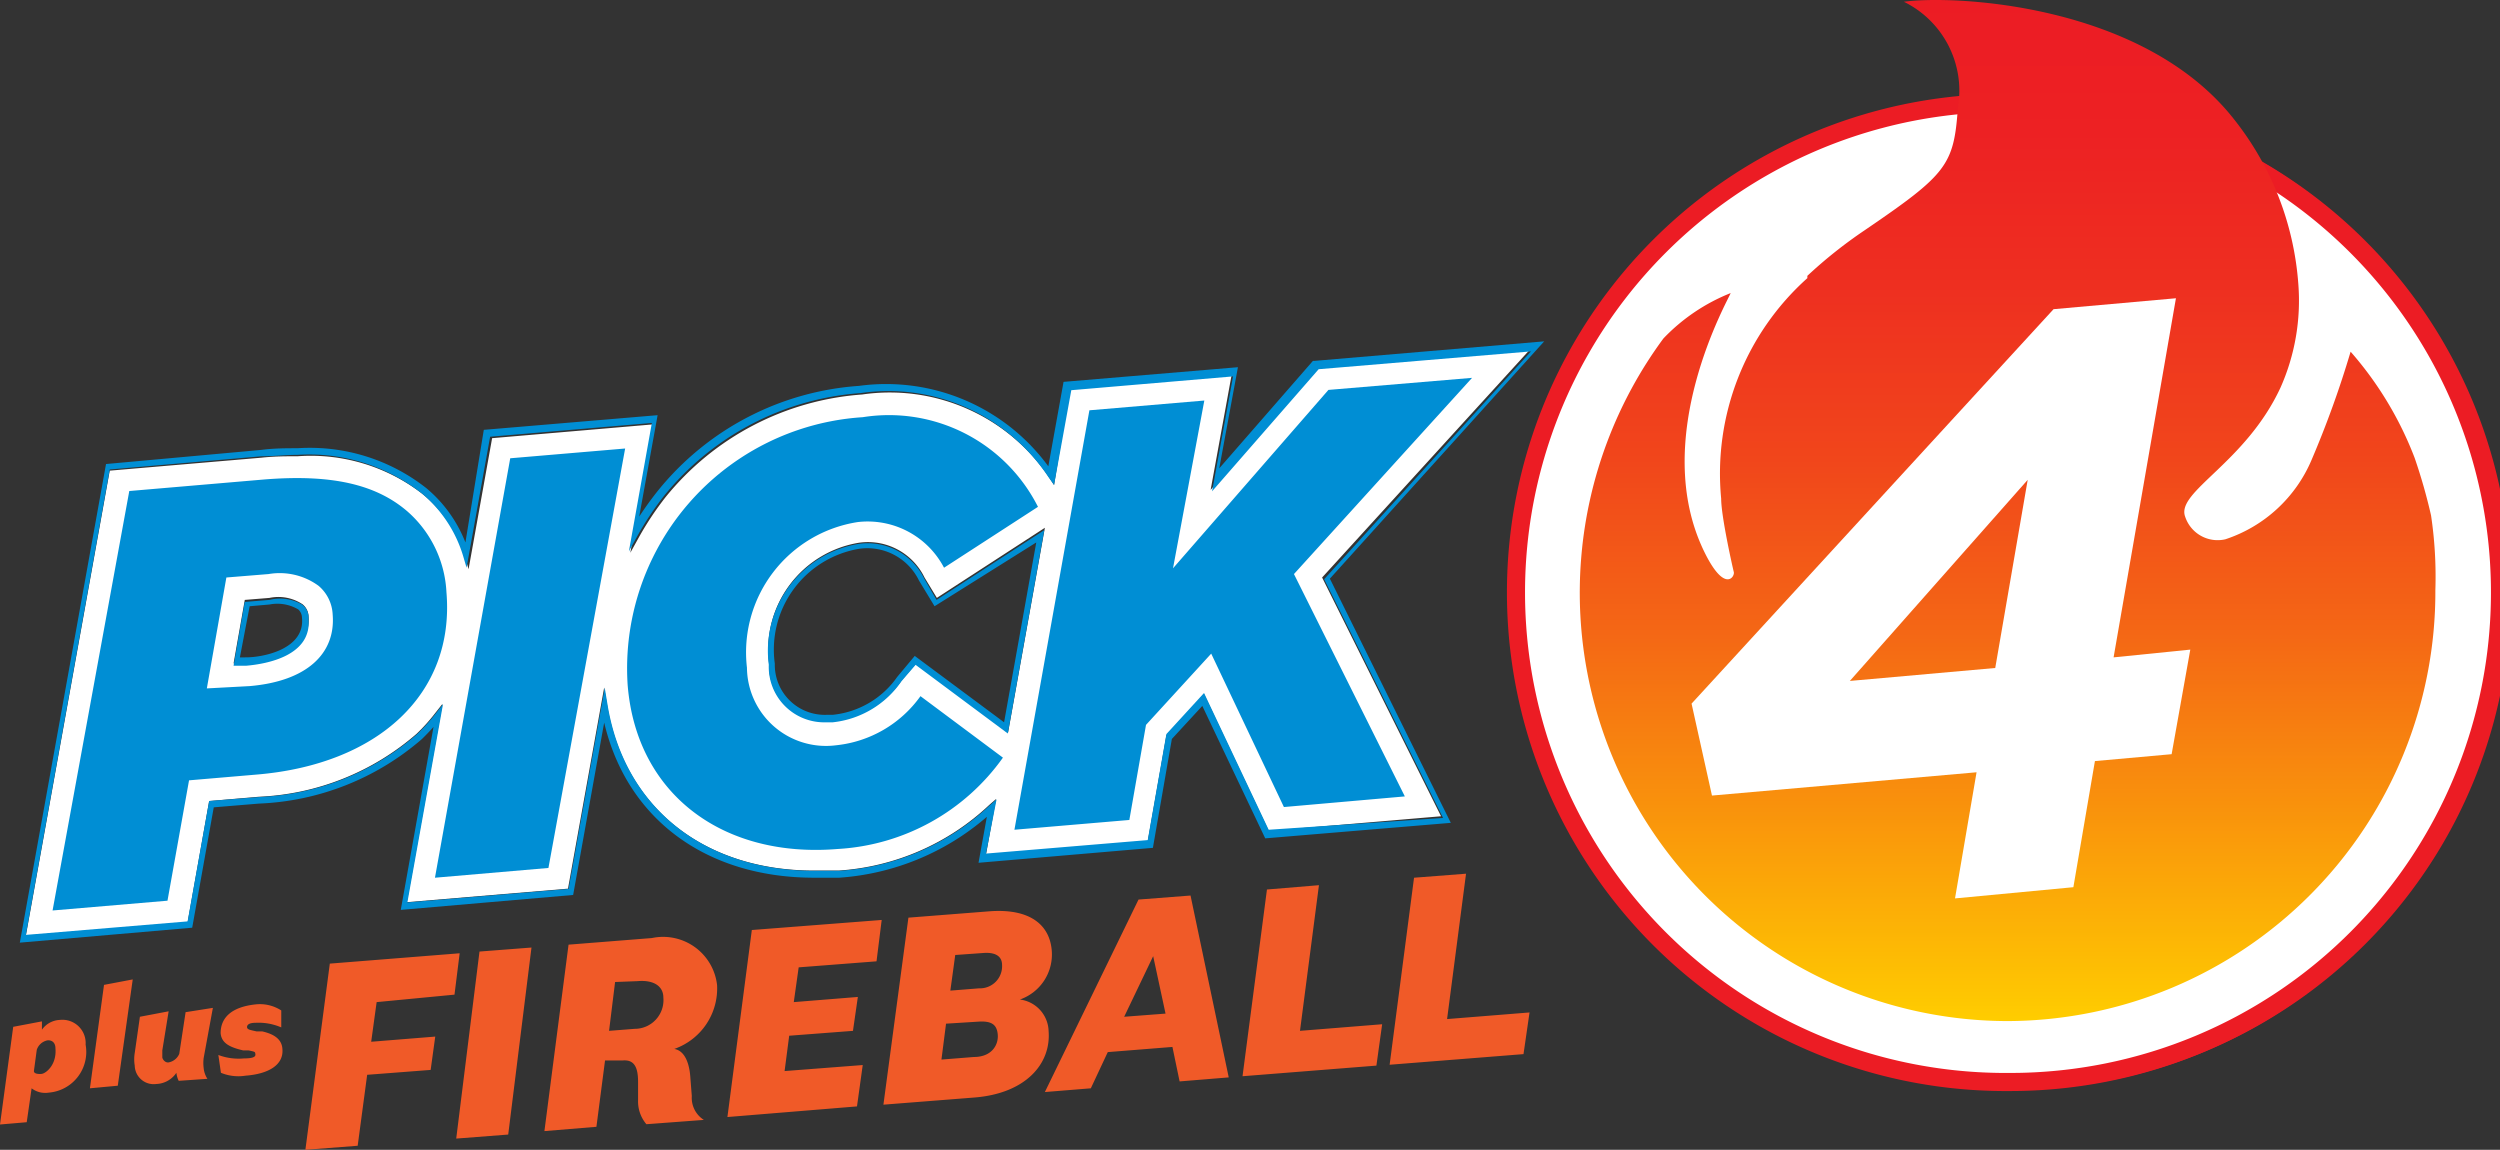
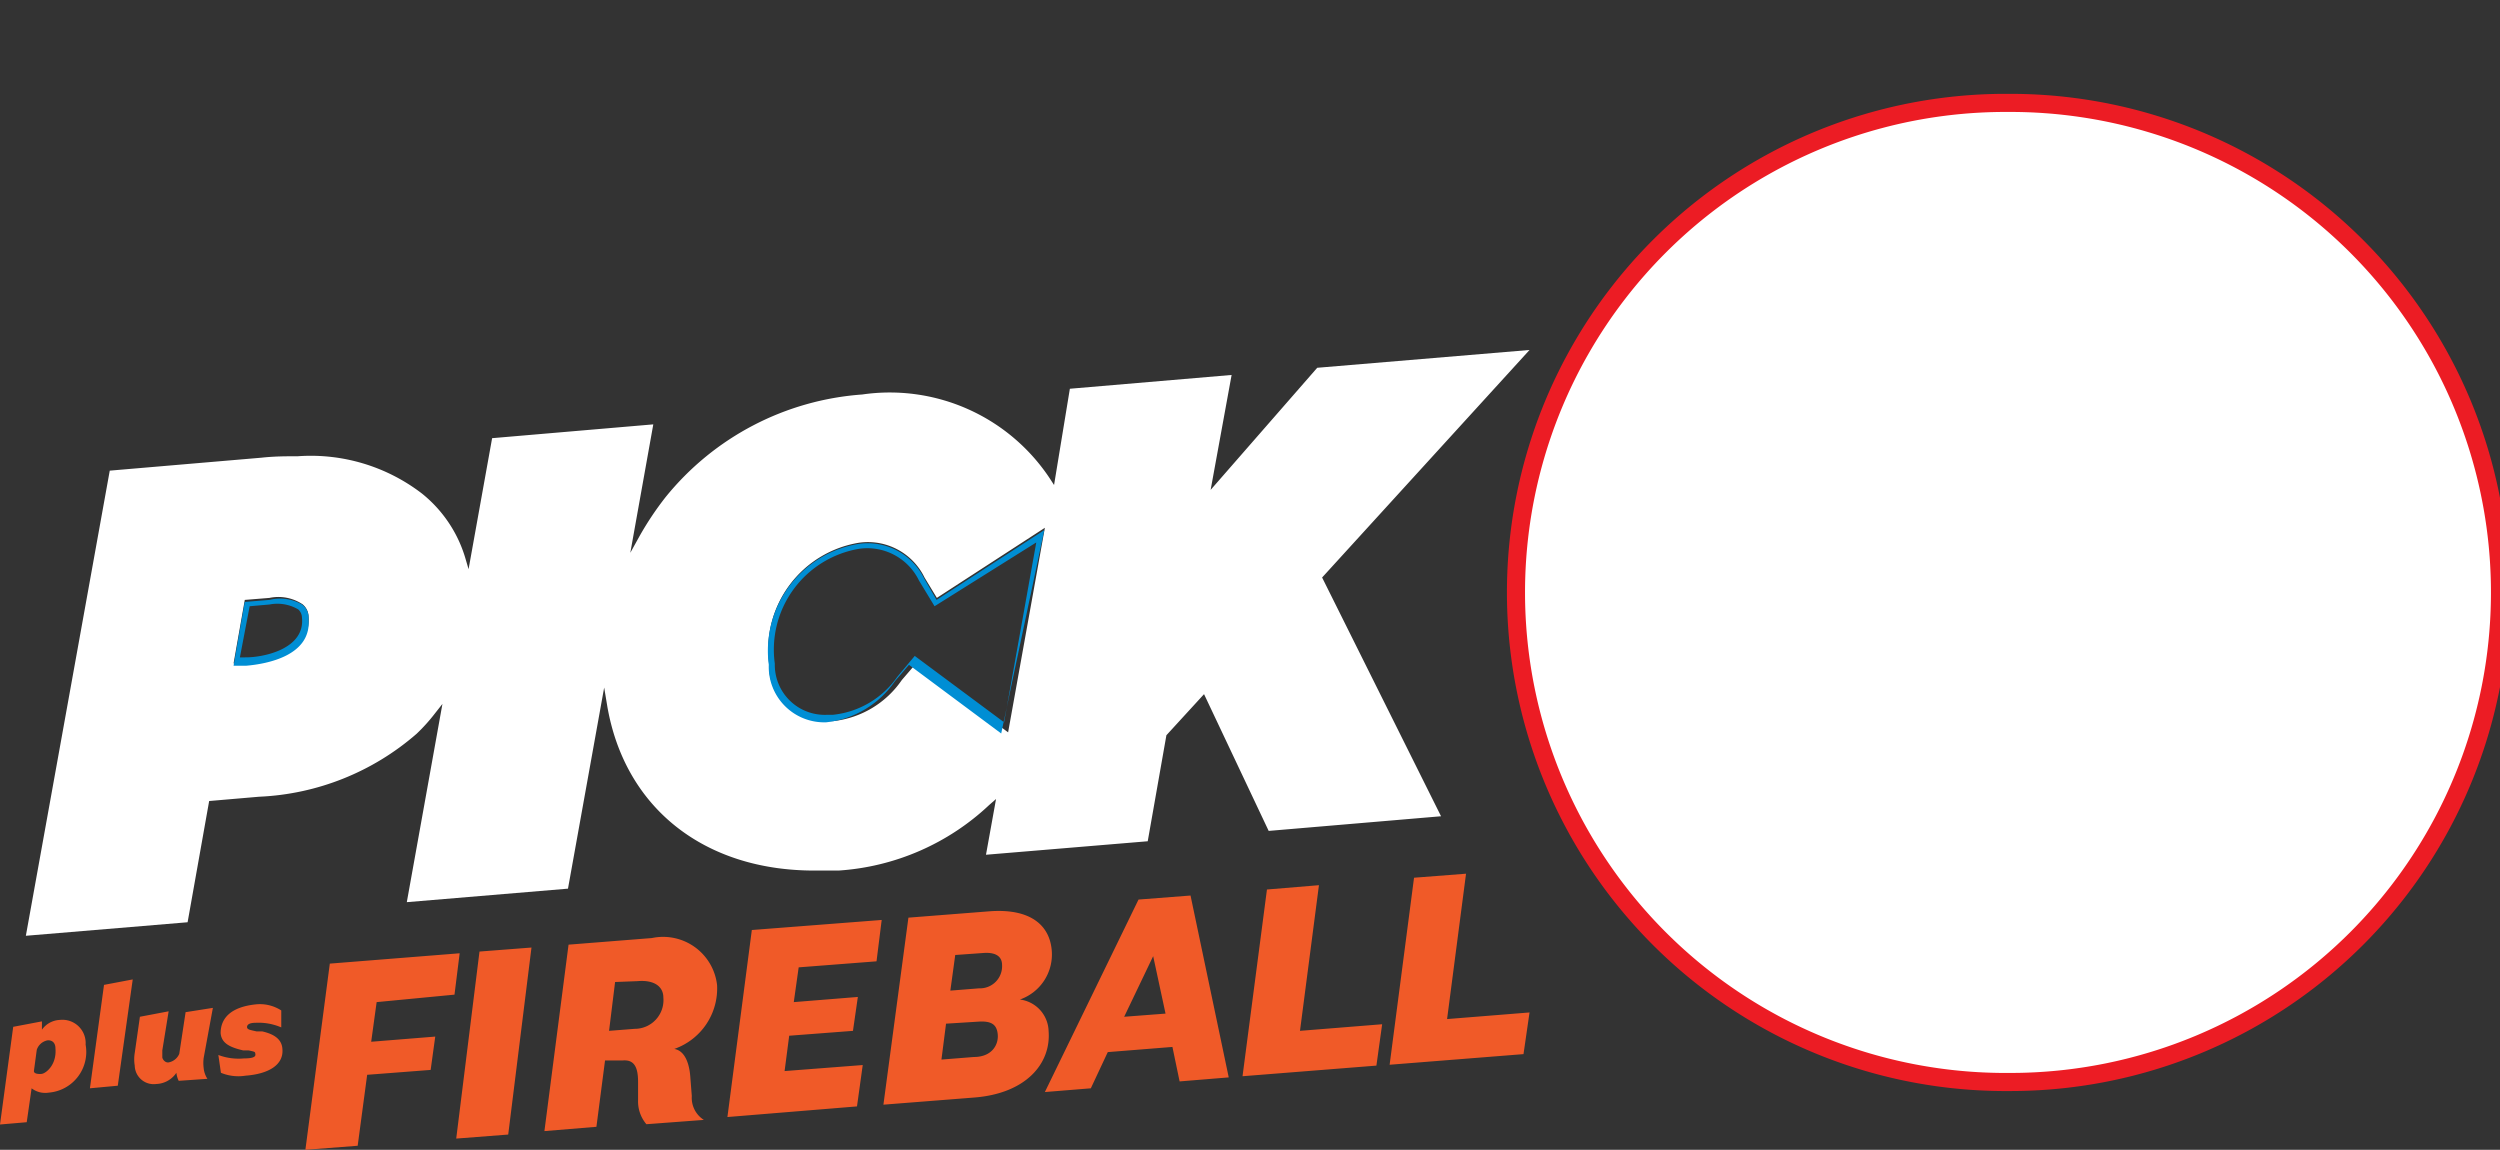
<svg xmlns="http://www.w3.org/2000/svg" viewBox="5.589 5.098 209.404 96.308">
  <rect x="5.589" y="5.098" width="209.404" height="96.308" fill="#333333" stroke="none" />
  <defs>
    <linearGradient id="a" x1="173.94" y1="90.625" x2="173.94" y2="5.102" gradientUnits="userSpaceOnUse">
      <stop stop-color="#FFCD00" />
      <stop offset=".03" stop-color="#FEC402" />
      <stop offset=".21" stop-color="#F9920C" />
      <stop offset=".38" stop-color="#F46715" />
      <stop offset=".55" stop-color="#F1461B" />
      <stop offset=".72" stop-color="#EE2F20" />
      <stop offset=".87" stop-color="#ED2123" />
      <stop offset="1" stop-color="#EC1C24" />
    </linearGradient>
  </defs>
-   <path d="M173.892 13.813a40.909 40.909 0 100 81.817h.144a40.909 40.909 0 100-81.817h-.144z" fill="#fff" stroke="#EC1C24" stroke-width="1.516" stroke-miterlimit="10" />
  <path d="M133.705 34.412l-17.783 1.492-8.928 10.227 1.757-9.626-13.548 1.155-1.324 8.062-.36-.554a16.075 16.075 0 00-15.714-7.026 23.318 23.318 0 00-16.46 8.59 25.705 25.705 0 00-2.214 3.321l-.746 1.348 1.925-10.757-13.5 1.156-1.973 10.973-.289-.987a10.901 10.901 0 00-3.609-5.342 15.28 15.28 0 00-10.42-3.129c-.938 0-1.949 0-3.032.12L14.782 44.52l-7.027 38.96 13.548-1.132 1.805-10.155 4.187-.36a21.513 21.513 0 0013.187-5.27c.557-.53 1.072-1.1 1.54-1.71l.626-.793-2.984 16.604 13.5-1.131 3.031-16.845.241 1.444c1.42 8.567 8.062 13.885 17.35 13.885h2.046a20.334 20.334 0 0012.609-5.487l.578-.505-.843 4.668 13.548-1.13 1.564-8.88 3.153-3.442 5.414 11.455 14.438-1.227-9.962-19.998 17.374-19.058zM26.235 60.666h-1.082l.939-5.319 2.069-.168a3.657 3.657 0 012.767.53 1.372 1.372 0 01.506 1.01c.264 3.128-3.538 3.802-5.198 3.947zM90.03 66.44l-7.724-5.751-1.18 1.371a8.014 8.014 0 01-5.75 3.441h-.554a4.645 4.645 0 01-4.813-4.812 9.072 9.072 0 017.532-10.131 5.27 5.27 0 015.487 2.912l1.034 1.708 9.048-5.872-3.08 17.134z" fill="#fff" />
-   <path d="M96.84 39.465l9.625-.818-2.623 14.053 13.018-14.943 12.032-1.01-14.919 16.435 9.288 18.625-10.13.89-6.089-12.85-5.462 5.968-1.396 7.965-9.625.819 6.28-35.134zM16.418 46.227l11.238-.962c5.607-.458 9.36.36 12.032 2.647a9.625 9.625 0 013.296 6.786c.722 8.542-5.75 14.438-15.906 15.28l-5.655.482-1.805 10.082-9.625.819 6.425-35.134zM26.5 62.567c4.812-.41 7.219-2.744 6.954-5.992a3.346 3.346 0 00-1.18-2.407 5.51 5.51 0 00-4.186-.986l-3.538.288-1.636 9.29 3.586-.193zM48.327 43.484l9.625-.818-6.425 35.133-9.505.818 6.305-35.133zM58.169 62.567a21.08 21.08 0 0119.684-22.524 13.981 13.981 0 0114.679 7.508l-7.869 5.101a7.22 7.22 0 00-7.22-3.826 11.045 11.045 0 00-9.288 12.2 6.618 6.618 0 007.46 6.498 9.938 9.938 0 007.075-4.115l6.906 5.15A18.24 18.24 0 0175.76 76.21c-9.601.794-16.82-4.572-17.59-13.644z" fill="#008ED4" />
-   <path d="M30.928 55.757a3.658 3.658 0 00-2.767-.41l-2.07.169-.938 5.342h1.083c1.66-.144 5.462-.818 5.198-3.898a1.372 1.372 0 00-.506-1.203zm-4.812 4.403h-.433l.818-4.283 1.66-.145a3.44 3.44 0 012.406.41.939.939 0 01.313.673c.29 2.623-3.176 3.345-4.692 3.345h-.072zM83.003 53.567a5.27 5.27 0 00-5.487-2.912 9.072 9.072 0 00-7.532 10.13 4.645 4.645 0 004.813 4.814h.553a8.013 8.013 0 005.752-3.442l1.179-1.371 7.724 5.751L93.061 49.5l-9.024 5.847-1.034-1.78zm6.69 12.032l-7.484-5.56-1.468 1.758a7.51 7.51 0 01-5.415 3.176h-.505a4.186 4.186 0 01-4.332-4.283 8.567 8.567 0 017.075-9.626 4.813 4.813 0 015.006 2.671l1.299 2.142 8.519-5.342-2.696 15.064z" fill="#008ED4" />
-   <path d="M134.932 33.69l-19.251 1.636h-.12l-7.845 9 1.564-8.47-14.606 1.227-1.276 7.075A16.844 16.844 0 0077.54 37.42a23.75 23.75 0 00-16.845 8.783 27.438 27.438 0 00-1.564 2.166l1.54-8.495-14.558 1.228-1.54 9.433a11.213 11.213 0 00-3.273-4.548 15.762 15.762 0 00-10.78-3.345c-.963 0-1.998 0-3.08.144l-12.971 1.18-7.22 40.09 14.439-1.252 1.805-10.082 3.778-.313a22.187 22.187 0 0013.668-5.415c.337-.337.65-.65.962-1.01l-2.743 15.328 14.439-1.251 2.599-14.438c1.9 8.061 8.518 12.994 17.59 12.994h2.094a21.129 21.129 0 0012.369-5.101l-.698 3.85 14.606-1.251 1.589-9.12 2.55-2.768 5.27 11.093 15.546-1.299-10.131-20.454 17.951-19.877zm-23.077 40.909l-5.414-11.455-3.153 3.441-1.564 8.88-13.548 1.13.89-4.547-.577.505a20.334 20.334 0 01-12.61 5.487h-2.045c-9.288 0-15.93-5.318-17.35-13.885l-.24-1.444-3.032 16.845-13.5 1.13 2.984-16.603-.626.794c-.468.609-.983 1.18-1.54 1.708a21.513 21.513 0 01-13.187 5.27l-4.235.337-1.805 10.083-13.548 1.13 7.027-38.983 12.705-1.106c1.083 0 2.094-.12 3.032-.12 3.755-.237 7.465.92 10.42 3.248a10.9 10.9 0 013.441 5.222l.289.986 1.973-10.973 13.548-1.155-1.925 10.757.746-1.348a25.687 25.687 0 012.214-3.32 23.318 23.318 0 0116.46-8.591 16.074 16.074 0 0115.713 7.026l.481.674 1.444-7.941 13.548-1.155-1.756 9.625 8.927-10.227 17.784-1.492L116.5 53.615l9.962 19.997-14.607.987z" fill="#008ED4" />
+   <path d="M30.928 55.757a3.658 3.658 0 00-2.767-.41l-2.07.169-.938 5.342h1.083c1.66-.144 5.462-.818 5.198-3.898a1.372 1.372 0 00-.506-1.203zm-4.812 4.403h-.433l.818-4.283 1.66-.145a3.44 3.44 0 012.406.41.939.939 0 01.313.673c.29 2.623-3.176 3.345-4.692 3.345h-.072zM83.003 53.567a5.27 5.27 0 00-5.487-2.912 9.072 9.072 0 00-7.532 10.13 4.645 4.645 0 004.813 4.814a8.013 8.013 0 005.752-3.442l1.179-1.371 7.724 5.751L93.061 49.5l-9.024 5.847-1.034-1.78zm6.69 12.032l-7.484-5.56-1.468 1.758a7.51 7.51 0 01-5.415 3.176h-.505a4.186 4.186 0 01-4.332-4.283 8.567 8.567 0 017.075-9.626 4.813 4.813 0 015.006 2.671l1.299 2.142 8.519-5.342-2.696 15.064z" fill="#008ED4" />
  <path d="M6.696 91.106l2.406-.457v.698a1.925 1.925 0 011.492-.818 1.948 1.948 0 012.166 2.07 3.416 3.416 0 01-3.08 4.018 1.877 1.877 0 01-1.444-.361l-.409 2.84-2.238.192 1.107-8.182zm1.973 1.925l-.24 1.781c0 .193.264.265.625.24.361-.023 1.3-.745 1.18-2.14 0-.458-.265-.699-.65-.675a1.18 1.18 0 00-.915.794zM14.3 87.593l2.407-.457-1.252 8.903-2.334.217 1.18-8.663zM16.875 94.355a3.227 3.227 0 010-1.059l.433-3.032 2.407-.457-.53 3.273v.577c0 .12.193.457.506.433a1.204 1.204 0 00.914-.722l.53-3.489 2.285-.36-.77 4.186a3.323 3.323 0 000 .867c.031.317.139.623.313.89l-2.406.168a2.044 2.044 0 01-.193-.673 2.119 2.119 0 01-1.684.938 1.589 1.589 0 01-1.805-1.54zM24.094 94.957l-.216-1.492a4.813 4.813 0 002.141.288c.722 0 .987-.12.963-.337-.024-.216 0-.216-.578-.336h-.457c-1.01-.241-1.805-.554-1.877-1.444 0-1.3.915-2.19 2.912-2.407a3.297 3.297 0 012.166.506v1.42a4.812 4.812 0 00-2.166-.386c-.553 0-.722.193-.698.385.024.193.289.217.794.337h.482c1.058.241 1.636.698 1.684 1.468.12 1.348-1.18 2.094-3.08 2.238a3.826 3.826 0 01-2.07-.24zM33.215 85.812l10.876-.866-.433 3.465-6.521.626-.457 3.32 5.366-.433-.385 2.792-5.318.409-.794 5.944-4.38.337 2.046-15.594zM45.752 84.802l4.355-.337-1.949 15.665-4.355.337 1.949-15.665zM53.212 84.224l6.978-.553a4.548 4.548 0 015.463 3.946 5.366 5.366 0 01-3.586 5.342c.89.145 1.275 1.227 1.348 2.407l.12 1.54a2.19 2.19 0 001.01 1.997l-4.812.361a2.936 2.936 0 01-.698-1.997v-1.54c0-1.228-.313-1.877-1.275-1.805h-1.492l-.722 5.559-4.356.36 2.022-15.617zm3.898 3.128l-.505 4.091 2.141-.168a2.406 2.406 0 002.407-2.623c0-.939-.794-1.492-2.166-1.372l-1.877.072zM68.564 82.997l10.877-.842-.433 3.465-6.521.505-.41 2.912 5.367-.433-.41 2.84-5.341.408-.385 2.96 6.545-.505-.481 3.465-10.853.89 2.045-15.665zM81.68 81.962l6.761-.53c3.417-.264 5.078 1.132 5.246 3.297a3.995 3.995 0 01-2.671 4.091 2.743 2.743 0 012.406 2.647c.217 2.744-1.925 5.222-6.208 5.56l-7.629.6 2.094-15.665zm3.151 8.88l-.385 3.008 2.72-.217c1.492 0 2.07-1.01 1.997-1.877-.072-.866-.553-1.155-1.636-1.083l-2.695.169zm.77-5.752l-.409 2.984 2.407-.192a1.853 1.853 0 001.925-1.95c0-.77-.602-1.082-1.564-1.01l-2.358.168zM100.954 80.446l4.356-.337 3.2 15.233-4.115.337-.601-2.888-5.415.433-1.42 3.032-3.85.313 7.845-16.123zm-1.203 9.818l3.465-.265-1.035-4.812-2.43 5.077zM111.711 79.604l4.355-.361-1.588 12.2 6.882-.553-.481 3.465-11.214.89 2.046-15.641zM124.031 78.617l4.356-.337-1.588 12.177 6.906-.554-.505 3.49-11.214.89 2.045-15.666z" fill="#F05A28" />
  <path d="M173.916 13.717h-.12a41.006 41.006 0 10.12 82.01h.144a41.011 41.011 0 0028.974-12.062 41.004 41.004 0 00-29.118-69.948z" fill="#fff" stroke="#EC1C24" stroke-width="1.516" stroke-miterlimit="10" />
-   <path d="M209.218 48.273a46.169 46.169 0 00-1.372-4.813 29.418 29.418 0 00-5.366-8.904 83.389 83.389 0 01-3.273 9.072 11.881 11.881 0 01-7.219 6.642 2.863 2.863 0 01-3.369-1.901c-.77-2.094 5.053-4.476 7.989-10.805a17.926 17.926 0 001.492-8.687 25.131 25.131 0 00-5.462-13.885c-7.653-9.625-23.463-10.323-27.578-9.746a8.302 8.302 0 014.524 8.88c-.337 4.813-.914 5.559-7.796 10.251a38.92 38.92 0 00-4.813 3.826v.193a21.973 21.973 0 00-7.219 18.457c0 1.516.962 5.775 1.059 6.16.096.385-.746 1.757-2.407-1.564-4.813-9.625 2.046-21.417 2.142-21.802a15.888 15.888 0 00-5.631 3.802 35.873 35.873 0 00-3.151 37.472 35.882 35.882 0 0032.028 19.704 35.95 35.95 0 0035.783-36.096 34.83 34.83 0 00-.361-6.256z" fill="url(#a)" />
-   <path d="M182.627 60.16l5.222-30.08-10.251.915-30.321 33.04 1.709 7.7 22.163-1.95-1.805 10.565 9.914-.939 1.805-10.564 6.425-.577 1.564-8.76-6.425.65zm-9.914.89l-12.177 1.084 14.896-16.845-2.719 15.762z" fill="#fff" />
</svg>